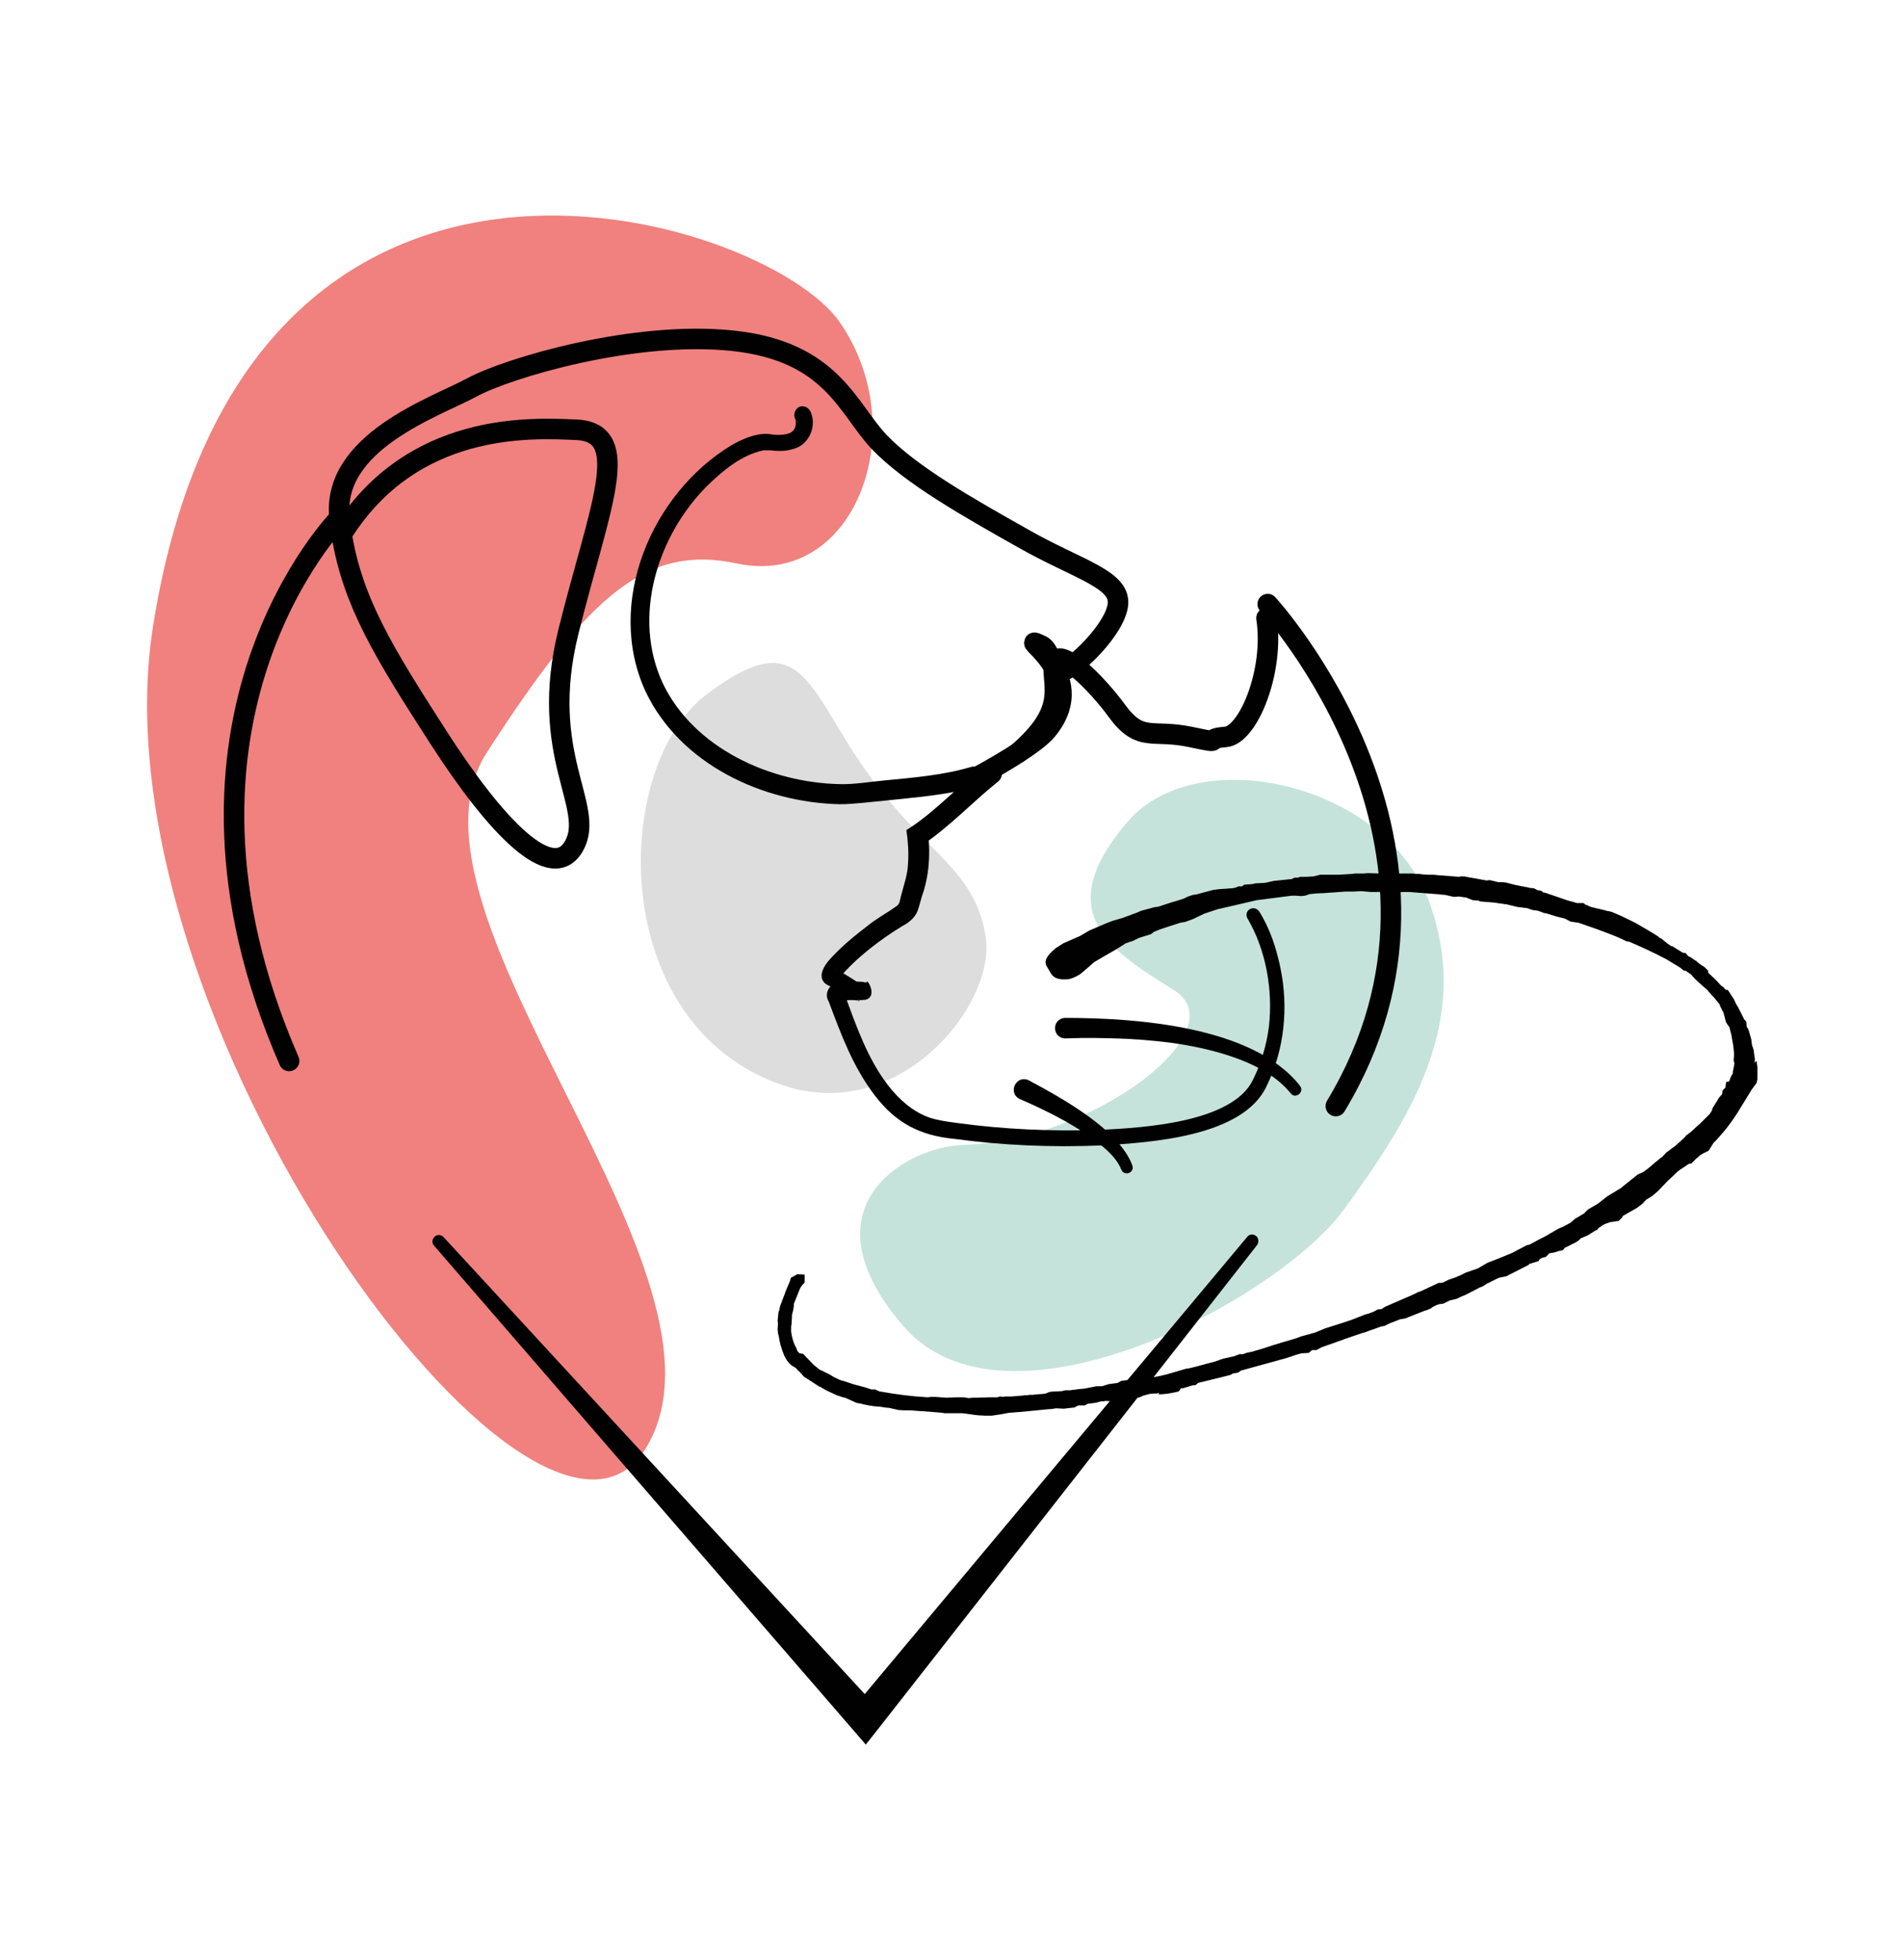
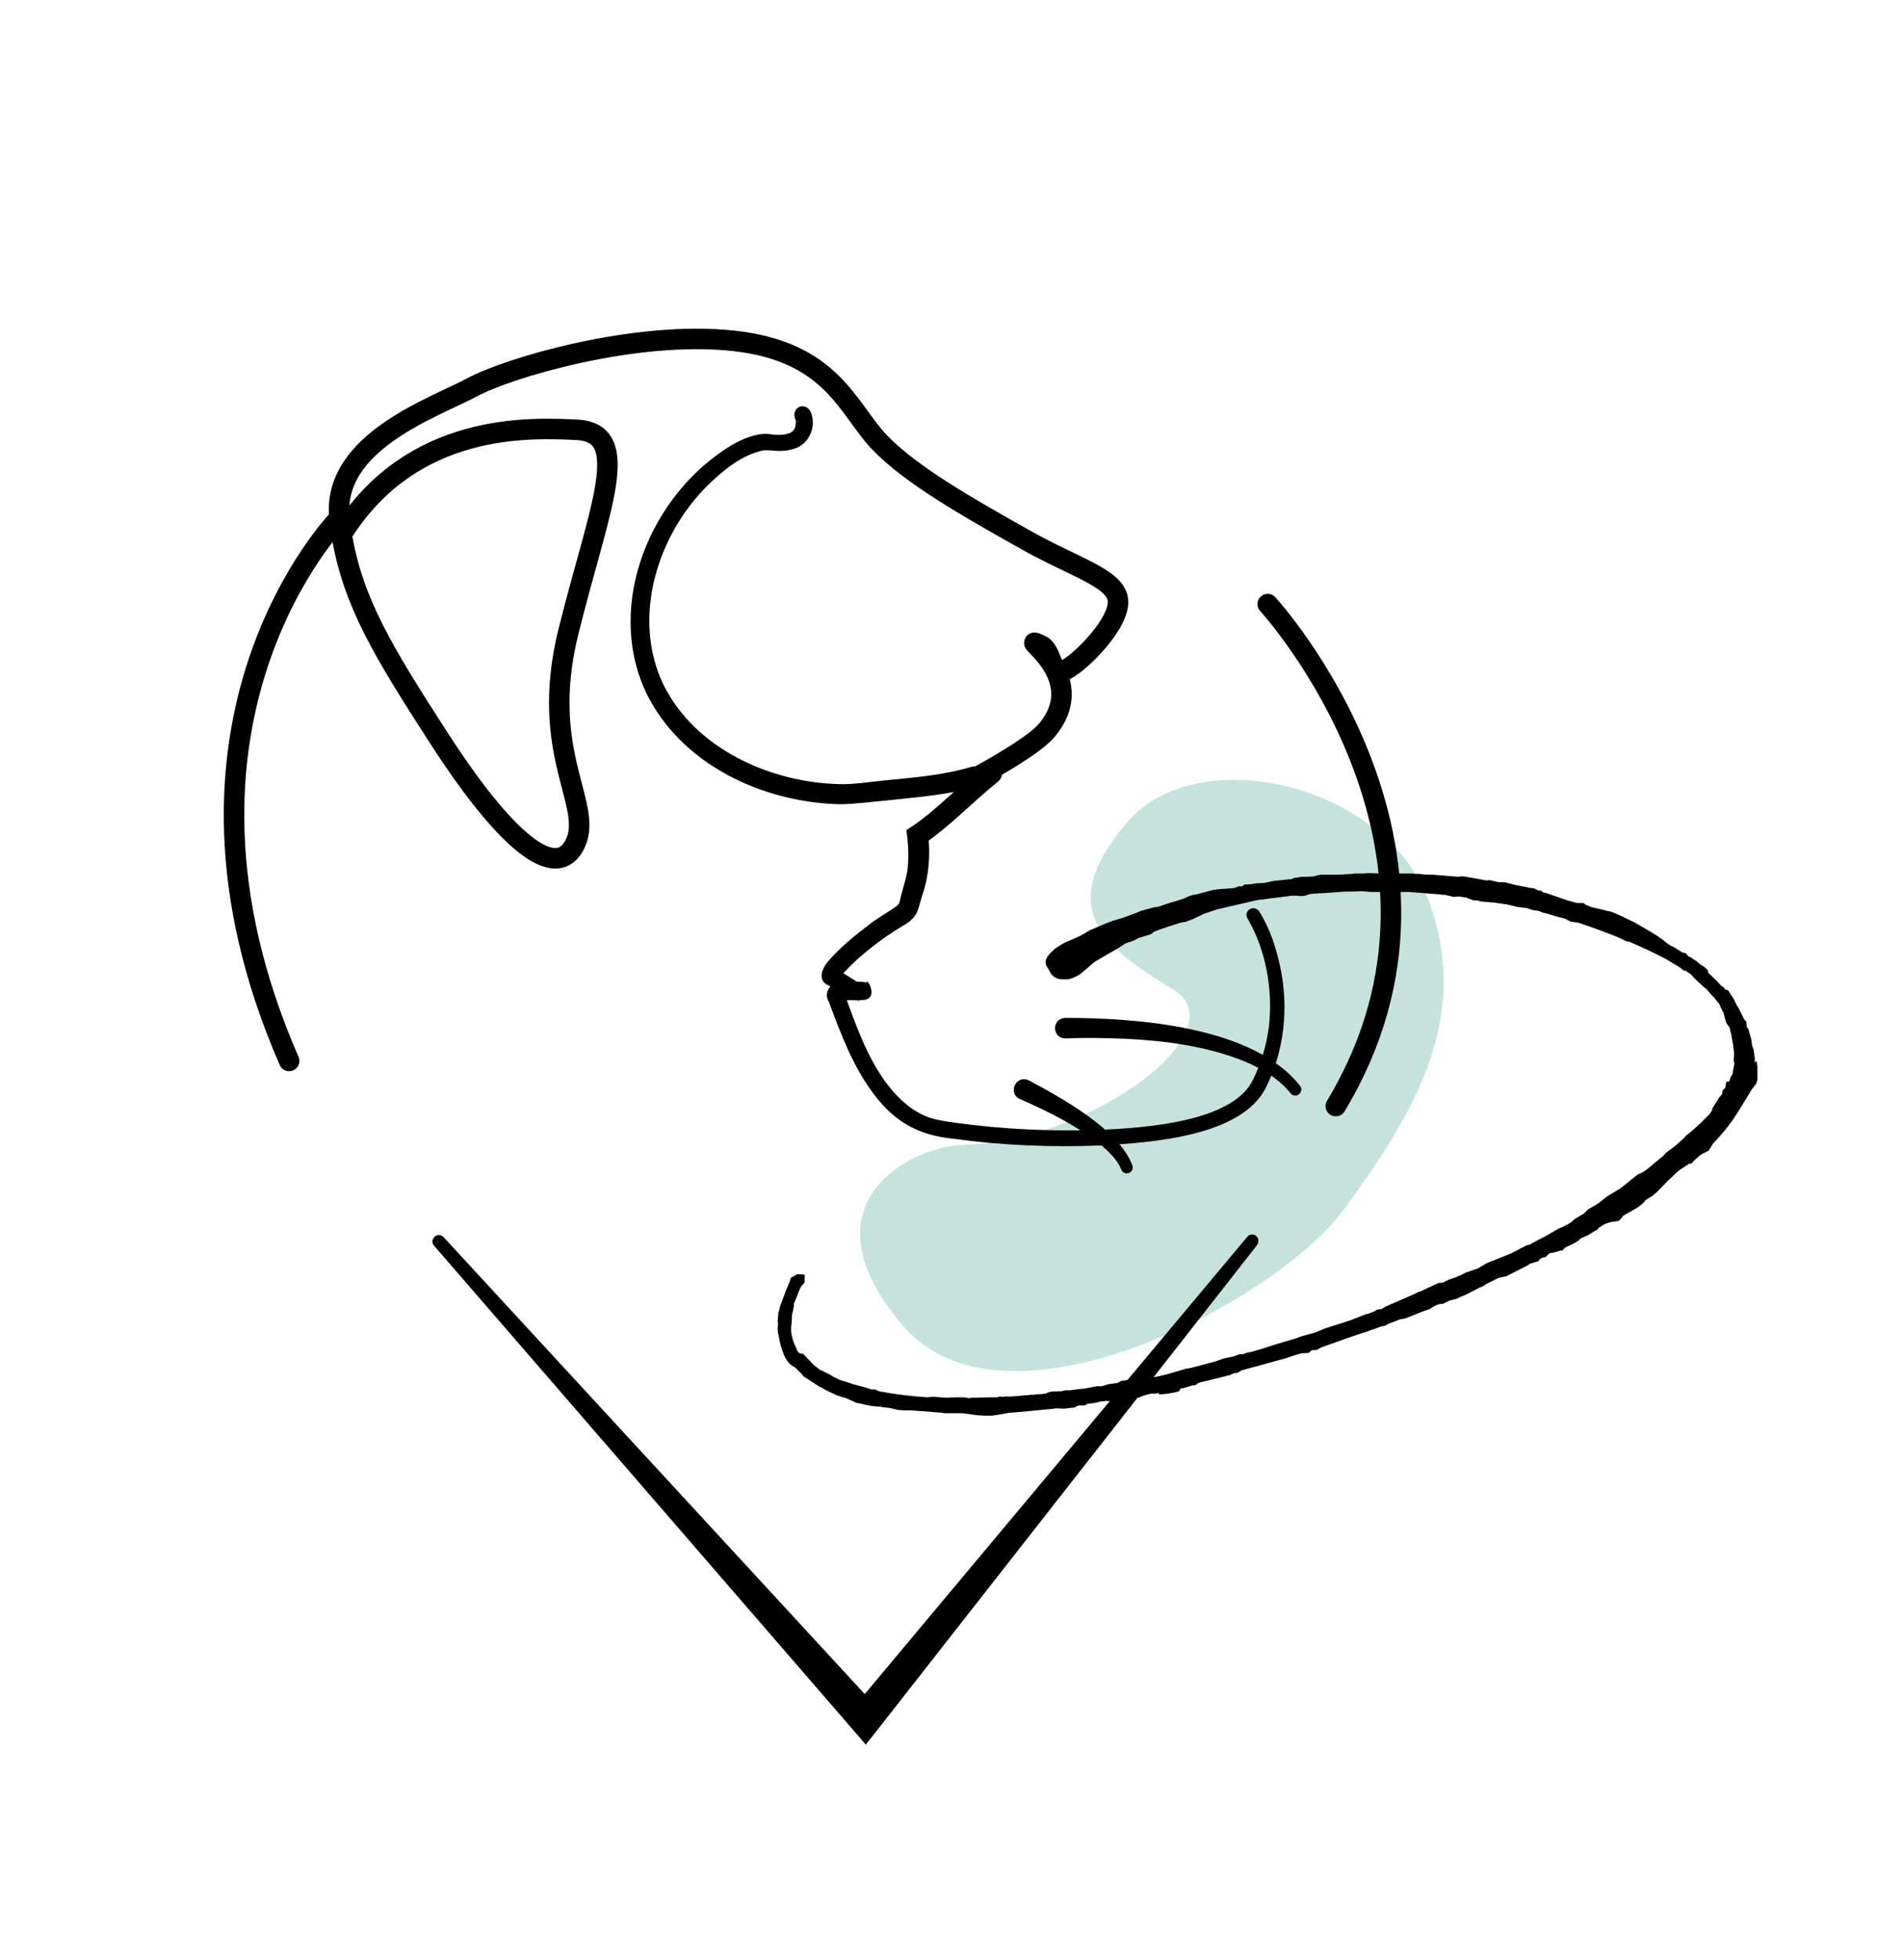
<svg xmlns="http://www.w3.org/2000/svg" version="1.1" id="uuid-bf3be30c-0649-43af-a490-d74c8006600b" x="0px" y="0px" viewBox="0 0 464 478" style="enable-background:new 0 0 464 478;" xml:space="preserve">
  <style type="text/css">
	.st0{fill:#F0817E;}
	.st1{fill:#C5E3DB;}
	.st2{fill:#DDDDDD;}
	.st3{fill:#010101;}
	.st4{fill:none;stroke:#010101;stroke-width:5;stroke-linecap:round;stroke-miterlimit:10;}
</style>
  <g>
-     <path class="st0" d="M179.7,137.4c28.8,6.1,43.2-32.8,25-58.9c-18.2-26.1-145.3-66-167.4,74.3c-15.1,95.8,93.7,242.5,120,200.6   c26.3-41.9-63.9-130.6-38.6-169.9S158,132.8,179.7,137.4L179.7,137.4z" />
    <path class="st1" d="M234.6,279.2c32.5-1.1,67.2-28.1,51.6-37.8s-30.3-18.9-11.2-41.1c17-19.7,62.9-9.4,73.5,19.7   c10.6,29.1-4.8,52.9-20.8,74.9c-16,22-82.3,57.5-107.4,28.5S220.9,279.7,234.6,279.2z" />
-     <path class="st2" d="M191.1,264.7c28.3,9.4,52-19.9,49.2-36.5c-2.7-16.7-15.1-20.1-29.4-40.6c-14.3-20.4-15.4-35.9-38.7-18.2   S147.9,250.2,191.1,264.7L191.1,264.7z" />
    <path class="st3" d="M259.7,248.2c17.3,0,45.9,2,57.3,16.6c1.1,1.5-1.1,3.3-2.3,1.8c-2.9-3.6-7.1-6.1-11.5-7.9   c-9-3.6-18.9-4.9-28.6-5.4c-4.9-0.2-9.9-0.3-14.7-0.1C256.5,253.3,256.3,248.4,259.7,248.2L259.7,248.2L259.7,248.2z" />
    <path class="st3" d="M250.8,263.4c8,4.3,22.1,12,25.3,20.8c0.6,1.8-2,2.7-2.7,1c-0.8-2.1-2.6-4-4.5-5.6   c-5.9-4.9-13.1-8.5-20.2-11.6C245.6,266.6,247.7,262,250.8,263.4L250.8,263.4L250.8,263.4z" />
    <path class="st3" d="M108.2,301.7L214,416.5l-6.1,0.1l96.2-115c0.5-0.7,1.5-0.8,2.2-0.2c0.6,0.5,0.7,1.5,0.2,2.2l-92.4,118l-3,3.8   l-3.1-3.6L105.8,303.7C104.6,302.3,106.6,300.1,108.2,301.7L108.2,301.7L108.2,301.7z" />
    <path class="st4" d="M237.8,189.7c3.7-2,14.5-8,17.5-11.7c11.3-13.7-8.9-24.1-1.4-20.6c2.5,1.2,2.3,6.9,5.2,6.2   c2.9-0.7,13-10.3,13.5-16.4c0.4-6.1-10-8.4-23.3-16c-13.3-7.5-27.3-15.4-35-23.5c-7.7-8.2-11.5-22-35.5-24.6   c-24-2.6-55,6.6-63.8,11.4c-8.9,4.8-34.3,13.3-32.2,31.9c0.2,1.3,0.3,2.6,0.5,3.9" />
    <path class="st4" d="M83.3,130.3c2.7,16.6,10.4,29,23.6,49.5c14.2,22.1,27.8,36,33.1,26.4s-8.9-22-1.4-52.2s16-48.5,2-49.2   C129.5,104.3,100.5,102.7,83.3,130.3" />
    <path class="st3" d="M196.4,99.2c0.8,0.3,1.3,1.1,1.5,1.9c1.1,3.5-1,7.6-4.6,8.4c-1.9,0.6-3.7,0.5-5.6,0.3c-0.5,0-1,0-1.5,0   c-5.4,1.1-9.9,4.9-13.8,8.7c-12.2,12.2-18.3,32-10.8,48.1c7.6,15.9,26.3,24.3,43.3,24.6c3.1,0.1,7.6-0.6,10.7-0.9   c7.3-0.7,14.5-1.3,21.2-3.3c1.3-0.4,2.7,0.4,3.1,1.7c0.4,1.3-0.4,2.7-1.7,3.1c-7.4,2.1-14.9,2.6-22.2,3.4   c-3.4,0.3-7.9,0.9-11.2,0.9c-18.9-0.4-39-9.8-47.4-27.5c-9.9-21.5,1.4-48.2,20.9-60c2.6-1.5,5.7-2.9,8.8-2.8l0.9,0.1   c1.7,0.3,4.5,0.2,5.4-0.9c0.6-0.6,0.8-1.9,0.5-2.7c0.2,0.3,0.5,0.7,0.9,0.8C192.6,101.9,193.9,98.3,196.4,99.2L196.4,99.2   L196.4,99.2z" />
-     <path class="st4" d="M248.2,183.6c11.1-9.6,8.9-14.9,8.7-20.5c-0.3-7.6,10.8,3.8,15.4,10.2c5.8,7.9,8.5,4.4,18,6.4   c9,1.9,2.6,0.4,8.5,0c5.5-0.4,12-16,10-29" />
    <path class="st3" d="M243.2,190.7c-6.1,4.9-11.6,10.8-18.1,15.2l1.2-2.5c0.6,5,0.2,10.4-1.5,15.1c-0.4,1.3-0.6,2.3-1.1,3.7   c-0.6,1.5-2.1,2.8-3.5,3.5c-5.5,3.3-11.6,8-15.4,12.6c0.1-0.5-0.1-1.1-0.4-1.5c-0.3-0.4-0.8-0.6-0.5-0.4l0.2,0.1l0.4,0.2   c1.5,0.8,3.2,1.9,4.6,2.8c0.4,0.2,0.7,0.2,1,0.2l-0.1,0c-0.1,0-0.1,0-0.6,0.2c-2.4,1.1,0.3,5.4,0.1,4c0.1,0,0.2,0.1,0.2,0.1   c0.1,0,0.1,0,0,0c-1.4-0.2-3-0.2-4.3,0c-0.2,0-0.4,0.1-0.3,0.1c0,0,0.1,0,0.4-0.3c0.1-0.1,0.2-0.3,0.3-0.6c0.1-0.3,0.1-0.6,0.1-0.8   c-0.1-0.6,0-0.1,0-0.1c2.8,7.7,5.6,15.8,10.6,22.3c2.7,3.5,6.1,6.5,10.1,7.9c2.1,0.7,4.4,1,6.6,1.3c11.6,1.6,23.4,2.1,35.1,1.7   c10.5-0.5,32.2-1.8,37.2-12.2c2-4,3.3-8.4,3.9-13c1-8.9-0.7-18.6-5.2-26.3c-0.5-0.8-0.3-1.8,0.5-2.3c0.8-0.5,1.8-0.2,2.3,0.5   c2.7,4.3,4.2,9,5.2,13.8c2,9.6,1,20-3.4,28.9c-5.8,12.3-28.3,13.7-40.3,14.4c-12,0.5-24,0-35.8-1.6c-8.4-0.8-14.3-3.9-19.4-10.6   c-5.3-6.9-8.2-14.8-11.2-22.8l-0.2-0.4c-0.7-1.4-0.1-3.2,1.4-3.9c2.3-0.9,4.6-0.7,6.9-0.6c0.4,0.1,0.6,0.1,1.1,0.2   c-0.1-1.4,2.6,2.9,0.2,4c-0.5,0.2-0.5,0.2-0.7,0.2c-0.9,0.1-1.6,0.1-2.6-0.1c-2.3-0.8-4-2.4-6.2-3.4l-0.2-0.1   c0.1,0-0.5-0.2-0.9-0.7c-1.4-1.7,0.1-4,1.1-5.2c2.9-3.3,6.2-6,9.6-8.6c2.2-1.8,4.9-3.2,7.2-4.9c0.6-0.6,0.6-1.1,0.8-2   c0.7-2.8,1.7-5.4,1.8-8.2c0.2-2.7,0-5.5-0.4-8.2l1.4-0.9c6.2-4.2,11.8-10.3,17.8-15C243.1,184.7,245.9,188.7,243.2,190.7   L243.2,190.7L243.2,190.7z" />
    <path class="st4" d="M82.7,126.4c0,0-48.4,49.3-12.2,132.3" />
    <path class="st4" d="M309.1,147.3c0,0,54.6,59.4,16.6,122.4" />
    <path class="st3" d="M427.8,259.1l0.1-0.8l-0.2-1.4c-0.1-1.3-0.4-1.6-0.5-2l-0.2-1.5l-0.4-1.4c-0.2-0.7-0.2-0.9-0.6-1.5   c0-0.1-0.1,0-0.1-0.1l-0.1-1.3l-0.5-0.5c-0.7-1.4-1.4-2.9-2-3.8l-0.5-1.1l-1.5-2.3c-0.1,0-0.2,0-0.6-0.1l-0.5-0.6l-0.6-0.4   c-0.9-1.1-2.1-2.2-3.1-3.1v-0.5l-0.9-0.9l-0.8-0.5l-0.7-0.5l-0.4-0.4l-0.8-0.5l-0.7-0.5l-0.5-0.2l-0.7-0.8c-0.1,0-0.5-0.1-0.7-0.1   l-2.6-1.6h-0.2l-0.9-0.6l-1.6-1.3c-0.2,0-0.5-0.2-0.6-0.4l-2.1-1.3l-2.4-1.4l-1.4-0.8l-3.1-1.5l-0.9-0.4l-1.4-0.6l-0.7-0.2   l-0.7-0.1l-0.2-0.1l-3.4-0.8c-0.5-0.1-1-0.5-1.5-0.6l-0.5-0.4h-1.6c-1.2-0.4-2.4-0.6-3.6-1.1l-4.1-1.4c-0.1,0-0.4-0.1-0.6-0.1   c-0.1-0.4-0.8-0.5-1.2-0.5l-1-0.5l-1-0.1l-0.8-0.2c-0.5,0-0.7-0.2-1.2-0.2l-1.9-0.4l-1.9-0.5l-1-0.1h-0.9l-2.1-0.5   c-0.1,0-0.6,0.1-0.7,0.1l-4.5-0.8l-1-0.2h-0.8c-0.1,0-0.4,0.1-0.5,0.1l-5.1-0.4l-1-0.1h-1.4c-0.5,0-0.9-0.1-1.4-0.1l-0.7-0.1h-0.8   l-0.9-0.1h-4.1l-0.6-0.1l-3.3,0.1l-2.9-0.1l-1,0.1h-2.1l-0.8,0.1c-1.8,0.1-2.9,0.2-4.2,0.2h-3.5l-1.6,0.4l-1.7,0.1h-1.5l-0.7,0.2   h-0.7l-0.9,0.4h-0.4l-3.8,0.4c-2.1,0.5-2.3,0.5-2.6,0.5l-1.9,0.1l-0.9,0.2l-1.8,0.1l-0.5,0.4c-0.1,0-0.4,0.1-0.8,0   c-0.9,0.4-1.4,0.5-1.9,0.5l-2.8,0.2l-1.6,0.2l-4.1,1.1l-0.8,0.1l-1.2,0.4c-0.2,0.1-0.9,0.4-1,0.5l-1.9,0.6l-0.7,0.2l-1.3,0.4   l-2.4,0.8l-0.9,0.1l-3.3,0.9l-0.9,0.4l-3.5,1.3l-2.4,0.7l-1.6,0.6l-4.2,1.8l-2.2,1.3l-4.1,1.8l-1.9,1.2c-2.1,1.8-2.8,2.9-2.3,4.2   l1.1,1.9c0.7,1.2,2,1.6,3.6,1.5c0.7,0,1.4,0,3.5-1.2l1.9-1.6l1.6-1.4l2.2-1.3l3.3-1.9l2.2-1.4l1.8-0.6l1.2-0.6l0.2-0.1l2.9-0.9   c0.1,0,0.6-0.5,0.8-0.6l1.5-0.6l2.1-0.7l2.8-0.9l1.2-0.2l1.9-0.7l2.7-1.3l3.3-1.1l3.5-0.8l6-1.4l8.6-1.1h0.8l1.5,0.1l0.9-0.1   l1.2-0.4c1.2-0.1,2.1-0.2,3-0.2l5.7-0.4h1.8c0.7,0,1.4-0.1,2.1-0.1l2.2,0.2h4.8l1.6,0.1h0.7l0.7-0.1h1.6l6.4,0.5   c0.7,0,1.5,0.2,2.3,0.2l2.2,0.5l1.2-0.1l1.4,0.2c0.2,0,0.4,0,0.5,0.1l1.5,0.6c0.5,0,0.9,0.1,1.4,0.1l0.4,0.2l2.4,0.2l1.2,0.1   l1.2,0.2c0.6,0,1,0.2,1.6,0.2l2.9,0.7c0.6,0,1.4,0.2,2,0.2l1.5,0.5l0.8,0.1c0.1,0,0.4,0.1,0.6,0.1l1.3,0.5c0,0,0.4,0.1,0.6,0.1   l2.6,0.8l2,0.5l1.3,0.7l1.3,0.2c0.2,0,0.4,0.1,0.7,0.1l4.3,1.5c5.4,2,5.5,2.1,7.3,3c0.1,0,0.5,0.1,0.7,0.1c3,1.3,5.9,2.6,9.1,4.3   l3.3,2l1,0.8h0.4l1.3,0.9l1,1.1l1.6,1.5l1.3,1.1l0.5,0.6l0.7,0.8l0.6,0.6l0.7,0.9l0.6,0.7l0.1,0.4l0.7,1.4l0.1,0.1l0.6,2.3   c0.1,0.4,0.7,1.1,0.9,1.4l0.2,0.9l0.2,0.7l0.1,0.6l0.4,2.2l0.2,1.8v0.9l-0.1,0.7c0,0.4,0.1,0.7,0.2,1l-0.4,2.1v0.4   c-0.2,0.2-0.5,0.7-0.9,1.9l-0.7,0.1c0,0.1-0.2,1-0.2,1.4l-0.7,0.7l-0.1,0.8v0.1l-0.8,0.9l-0.4,0.7l-1.2,1.9c0,0.1,0,0.2-0.1,0.5   l-0.5,0.8l-2.4,2.4l-0.6,0.5l-1.5,1.4l-1.3,1l-0.5,0.6l-2,1.8l-2.4,1.8c-0.1,0.2-0.7,0.7-0.8,0.9l-0.8,0.6l-0.6,0.5   c-0.8,0.6-1.6,1.4-2.4,2l-1,0.7l-1.3,0.6c-1.2,1-2.8,2.2-4.1,3.3l-3.3,2l-2.3,1.8l-2.4,1.4l-1,1l-2.2,1.3l-1,0.9l-1.3,0.7   c-0.6,0.4-1.4,0.6-1.9,0.9l-3.1,1.8l-1.4,0.7l-2.4,1.3l-0.6,0.1l-3.6,1.9l-3.4,1.4l-2.6,1l-2.4,1.4l-2.9,1l-1.2,0.6l-1.4,0.6   l-1.5,0.5l-1.4,0.7l-0.5,0.1h-0.6l-4.5,2.1l-0.4,0.1l-1.2,0.6l-6.9,3c-0.4,0.2-0.7,0.5-1,0.6l-0.9,0.1l-0.9,0.5l-1.3,0.5l-0.8,0.2   l-3.3,1.3l-2.7,0.9l-3.8,1.2l-2.4,1l-3.6,1l-1,0.4l-2.7,0.8l-0.7,0.2l-2.3,0.7c-1.5,0.5-3,1-4.5,1.4l-0.6,0.2l-0.6,0.1   c-0.5,0.1-0.7,0.1-1.6,0.5h-0.9l-1.3,0.5l-2.7,0.6l-2,0.7l-1.9,0.5l-2.6,0.7l-1.6,0.4l-0.6,0.1h-0.2c-3.5,1-6.8,2.2-10.2,2.3   c-0.3,0.1-0.6,0.1-0.8,0.2l-1.8,0.1l-3.1,0.4l-0.9,0.5l-0.7,0.1l-1.5,0.2l-1.6,0.5h-1.3l-0.5,0.1l-2.6,0.5l-1.3,0.1l-0.6,0.1   l-0.9,0.1l-0.6,0.1h-1.2l-0.8,0.2l-2.2,0.1l-0.8,0.1l-1,0.4l-0.8,0.1l-1.6,0.1l-0.5,0.1h-0.9c-0.5,0.1-0.8,0.1-1.2,0.1l-0.8,0.1   l-2.4,0.2h-1.6l-0.6,0.1l-0.7-0.1l-0.6,0.2h-2c-0.9,0-2,0.1-3,0.1h-1.1l-0.9,0.1l-1.2-0.2h-1.9l-2.4,0.1l-2.7-0.2h-0.9   c-0.4,0-0.7,0.1-0.9,0.1c-3.7-0.2-7.7-0.7-11.5-1.4h-0.2l-1.1-0.5h-0.9l-1.5-0.5l-3-0.8l-2.4-0.8c-0.7-0.1-1.4-0.5-2.4-1l-0.8-0.5   l-2-1l-0.5-0.2l-1.5-1.2l-2.6-2.7L195,330c-0.1,0-0.5-0.5-0.6-0.6l-0.2-0.6l-0.5-1c-0.4-1-0.7-2.2-0.8-3.1v-1.2l0.1-0.7l0.1-1.6   v-0.5l0.1-0.5l0.2-0.7l0.1-0.7c0-0.1,0.1-0.4,0.1-0.6l-0.1-0.1l1.2-3l0.2-0.5l0.2-0.5l0.4-0.6l0.7-0.8v-1.9l-1.8-0.1l-1.6,0.9   c0,0.1-0.1,0.5-0.2,0.8l-1.1,2.6c0,0-0.1,0.2-0.1,0.4l-0.1,0.2l-1.1,2.9l-0.2,1l-0.2,0.5l-0.1,1.2l-0.1,0.9l0.1,0.6l-0.1,1.4l0.1,1   l0.2,0.8c0.2,1.5,0.6,2.8,1.1,4.1c0.5,1.4,1.5,2.8,2.6,3.3c0.4,0.2,0.7,0.5,0.9,0.8c0.5,0.4,1.4,1.4,1.4,1.5l4,2.6v-0.1l1.5,0.9   l2.8,1.3c0.6,0.1,1.3,0.5,1.8,0.5l1.8,0.8l1.1,0.5c0.1,0,0.5,0.1,0.7,0.1c1.6,0.4,2.9,0.7,4.7,0.8c0.4,0,0.8,0.1,1.4,0.2   c0.2,0,0.7,0.1,1.1,0.1l2.2,0.5l1.4,0.1h1.4c0.9,0,2.1,0.2,3.1,0.2l4.9,0.4l0.5,0.1h4.3l3.8,0.5l1.9,0.1h1.5l1.3-0.2l0.7-0.1   l2.2-0.4c3.1-0.2,6.6-0.6,9.8-0.9h0.4l0.7-0.1c0.1,0,0.4-0.1,0.6-0.1l1.9,0.1l0.8-0.1l1.8-0.2c0.1-0.1,0.7-0.4,1-0.5h1.5l0.7-0.4   c1-0.1,2-0.2,2.9-0.5l0.4-0.1h0.5c0.1,0,0.4-0.1,0.6-0.1l1.9,0.1l0.9-0.2l2.4-0.1l3.1-0.7l0.9-0.4l1.5-0.4l1-0.1h0.8l0.5-0.2   l-0.1,0.4c1.6,0,3.2-0.3,4.9-0.7l0.5-0.7v-0.1h0.6l2.3-0.7h0.5c0.4-0.1,0.7-0.5,0.9-0.6l5.7-1.4l2-0.5l0.8-0.4l1.2-0.2   c0,0,0.5-0.4,0.7-0.5l10.9-3l2.4-0.8l1.4-0.4l1.8-0.1l0.7-0.6c0.2-0.1,0-0.1,0.2-0.1h1l0.9-0.5l0.4-0.2l5.1-1.8l0.5-0.2l4.4-1.5   h0.1c0.8-0.2,1.8-0.7,2.6-0.9l1.6-0.6l1-0.2l1.2-0.6l2.6-1l1.2-0.2l4.8-1.9l0.4-0.1l1-0.4c0,0,0.5-0.4,0.7-0.5   c0.2-0.1,1-0.5,1.5-0.6l0.9-0.1l1.6-0.8l0.9-0.2l0.8-0.2l1-0.5l1-0.4l1-0.5l2.7-1.4l0.6-0.2l0.9-0.6l3-1.5l1.9-0.4l5.1-2.6   c0.1,0,0.4-0.2,0.5-0.4l2.3-0.7c0-0.5,0.9-0.9,1.7-1l0.9-0.9l1.2-0.2l1.3-0.4l0.7-0.1c0,0,0.4-0.4,0.5-0.6l2.6-1.3l0.8-0.5l0.6-0.6   h0.1l1.6-0.7l1.9-1.2h0.2c0,0,0.4-0.4,0.5-0.6c0.5-0.2,0.9-0.7,1.7-1l1.2-0.4l0.8-0.1l1.2-0.2l0.8-0.8l0.2-0.4l0.7-0.4l2.8-1.6   l1.3-1l0.8-0.9l1.6-1l1.4-1.2l2-2.1l0.5-0.5l1.4-1.3l0.7-0.7l0.9-0.7l0.2-0.1l1.8-1.2l0.6-0.1l1.2-1.2l0.5-0.4l0.4-0.4l0.7-0.4   l1.4-0.7l1.2-1.9l0.7-0.7l0.7-0.8c2.8-3.1,4.3-5.6,5.7-7.9l2.2-3.6l1.2-1.6l0.2-0.9v-3l-0.2-1.5L427.8,259.1z" />
  </g>
</svg>